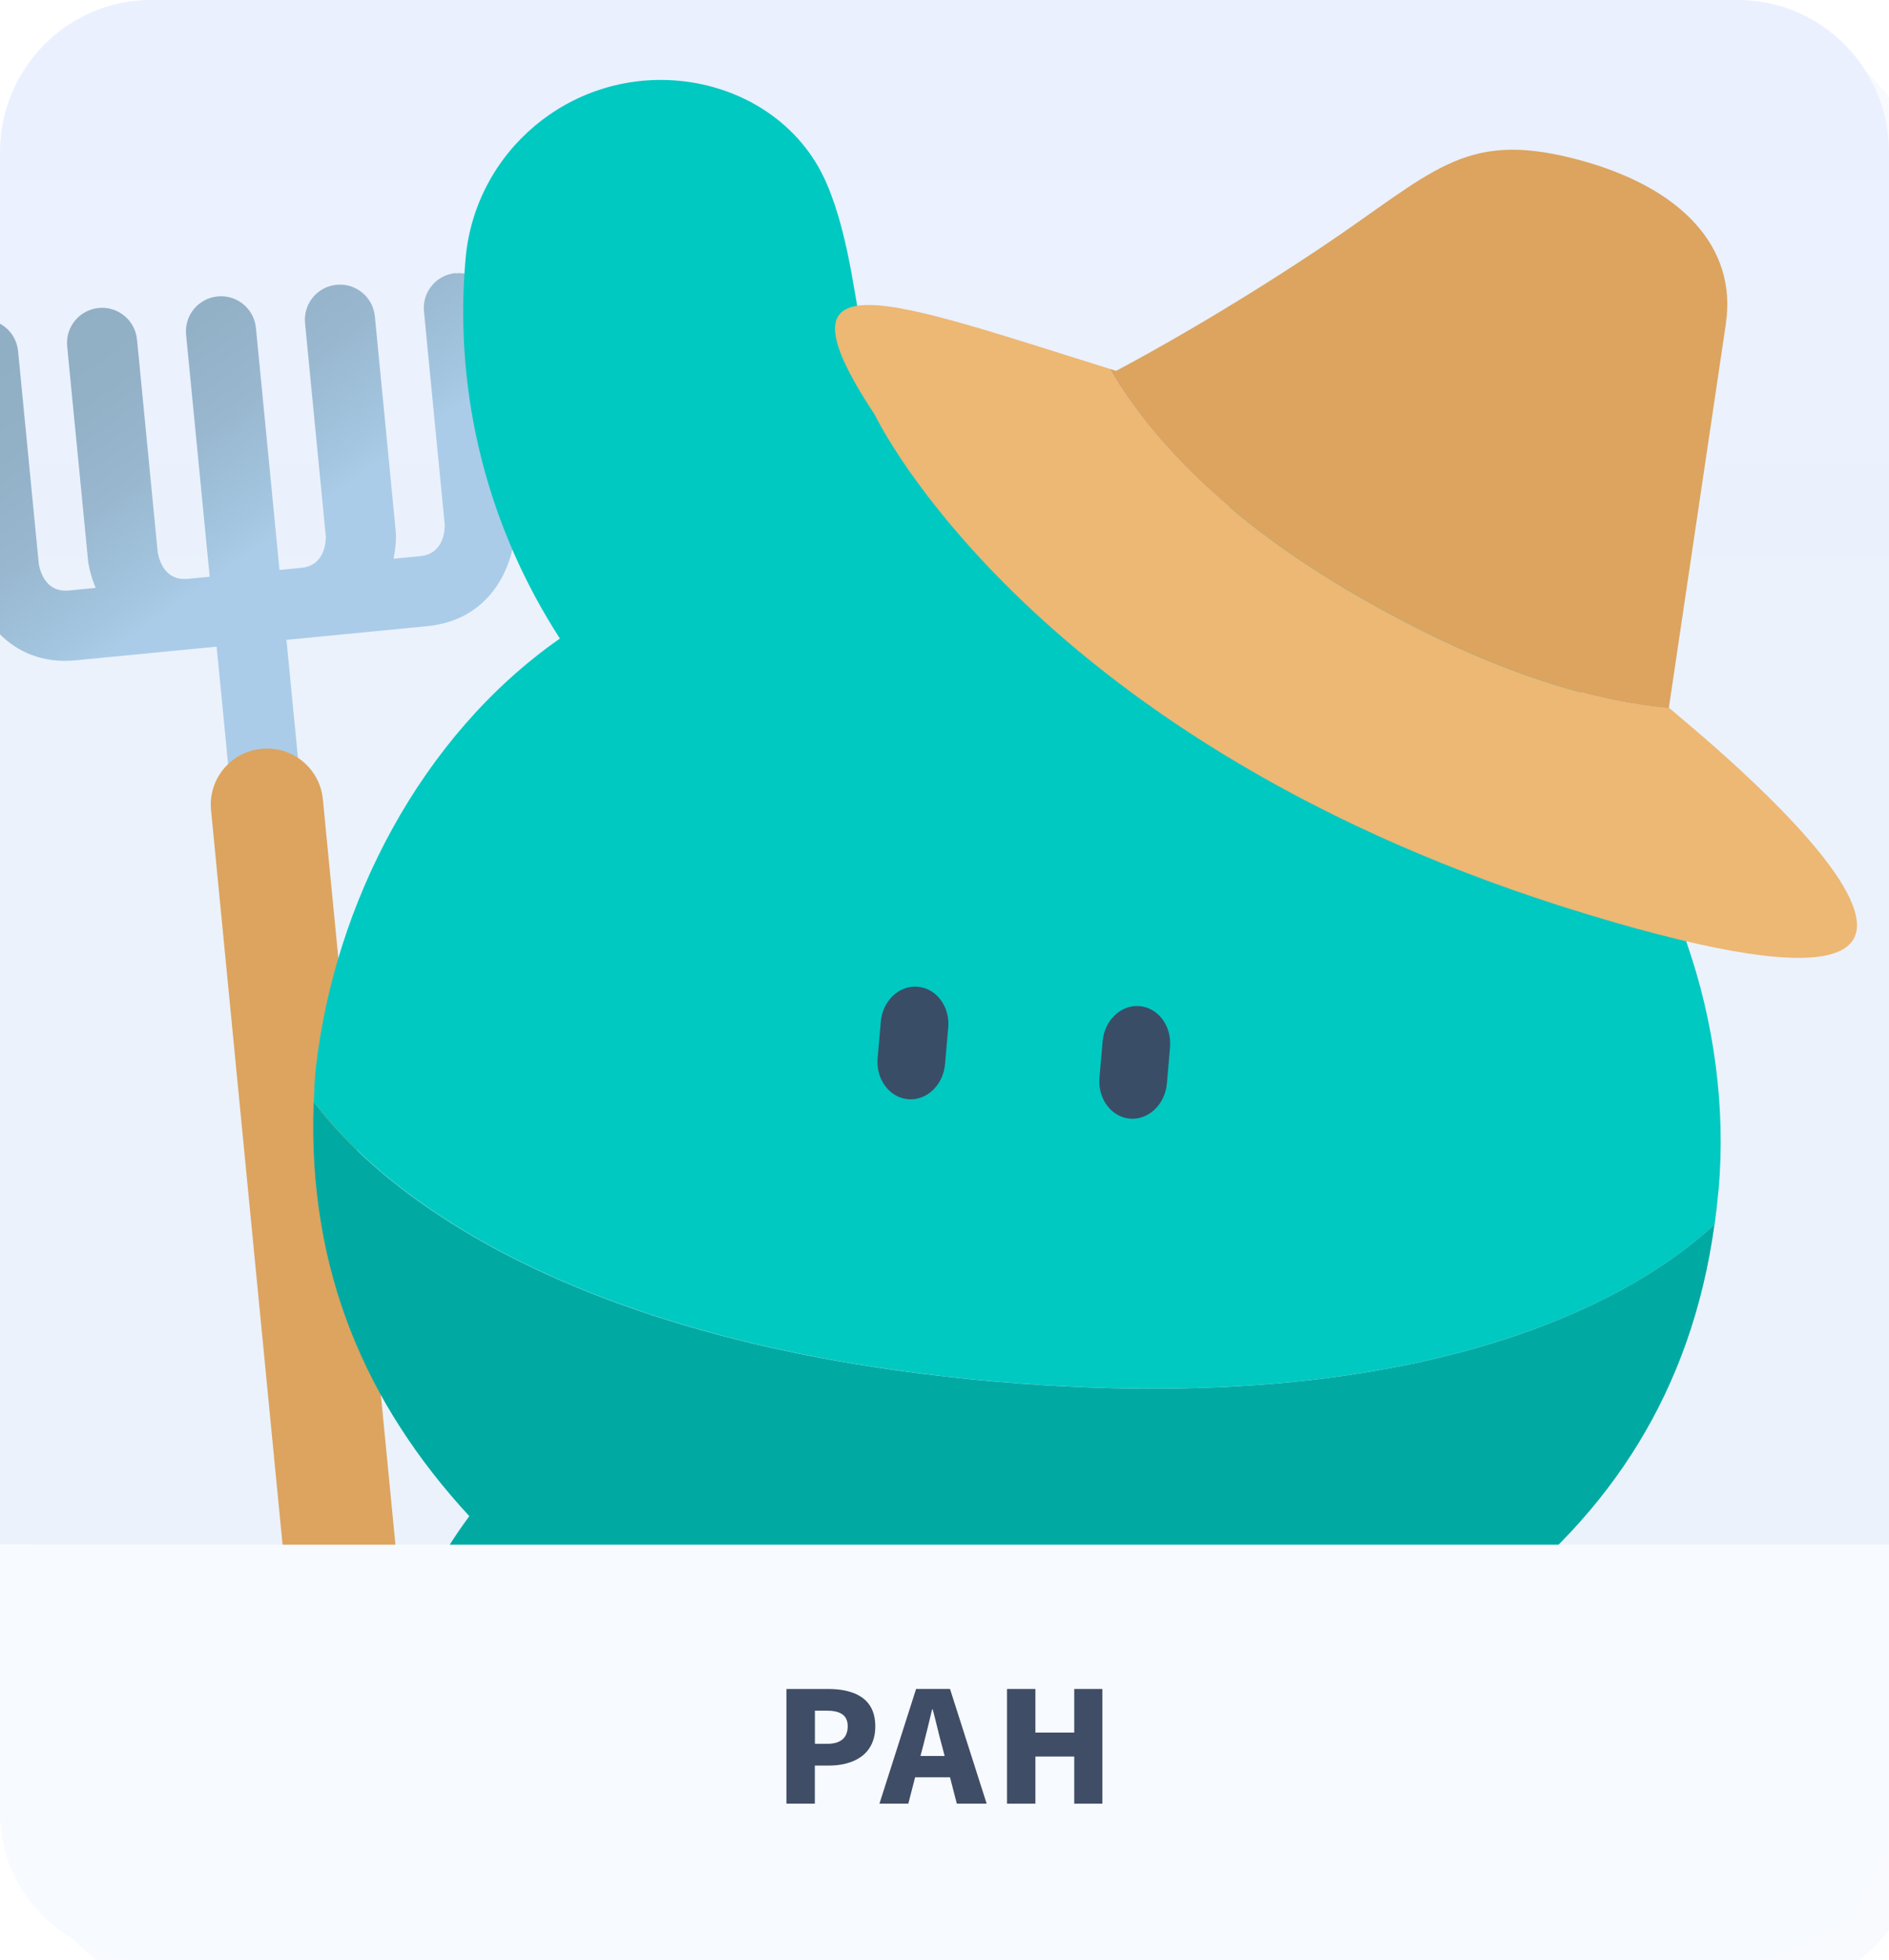
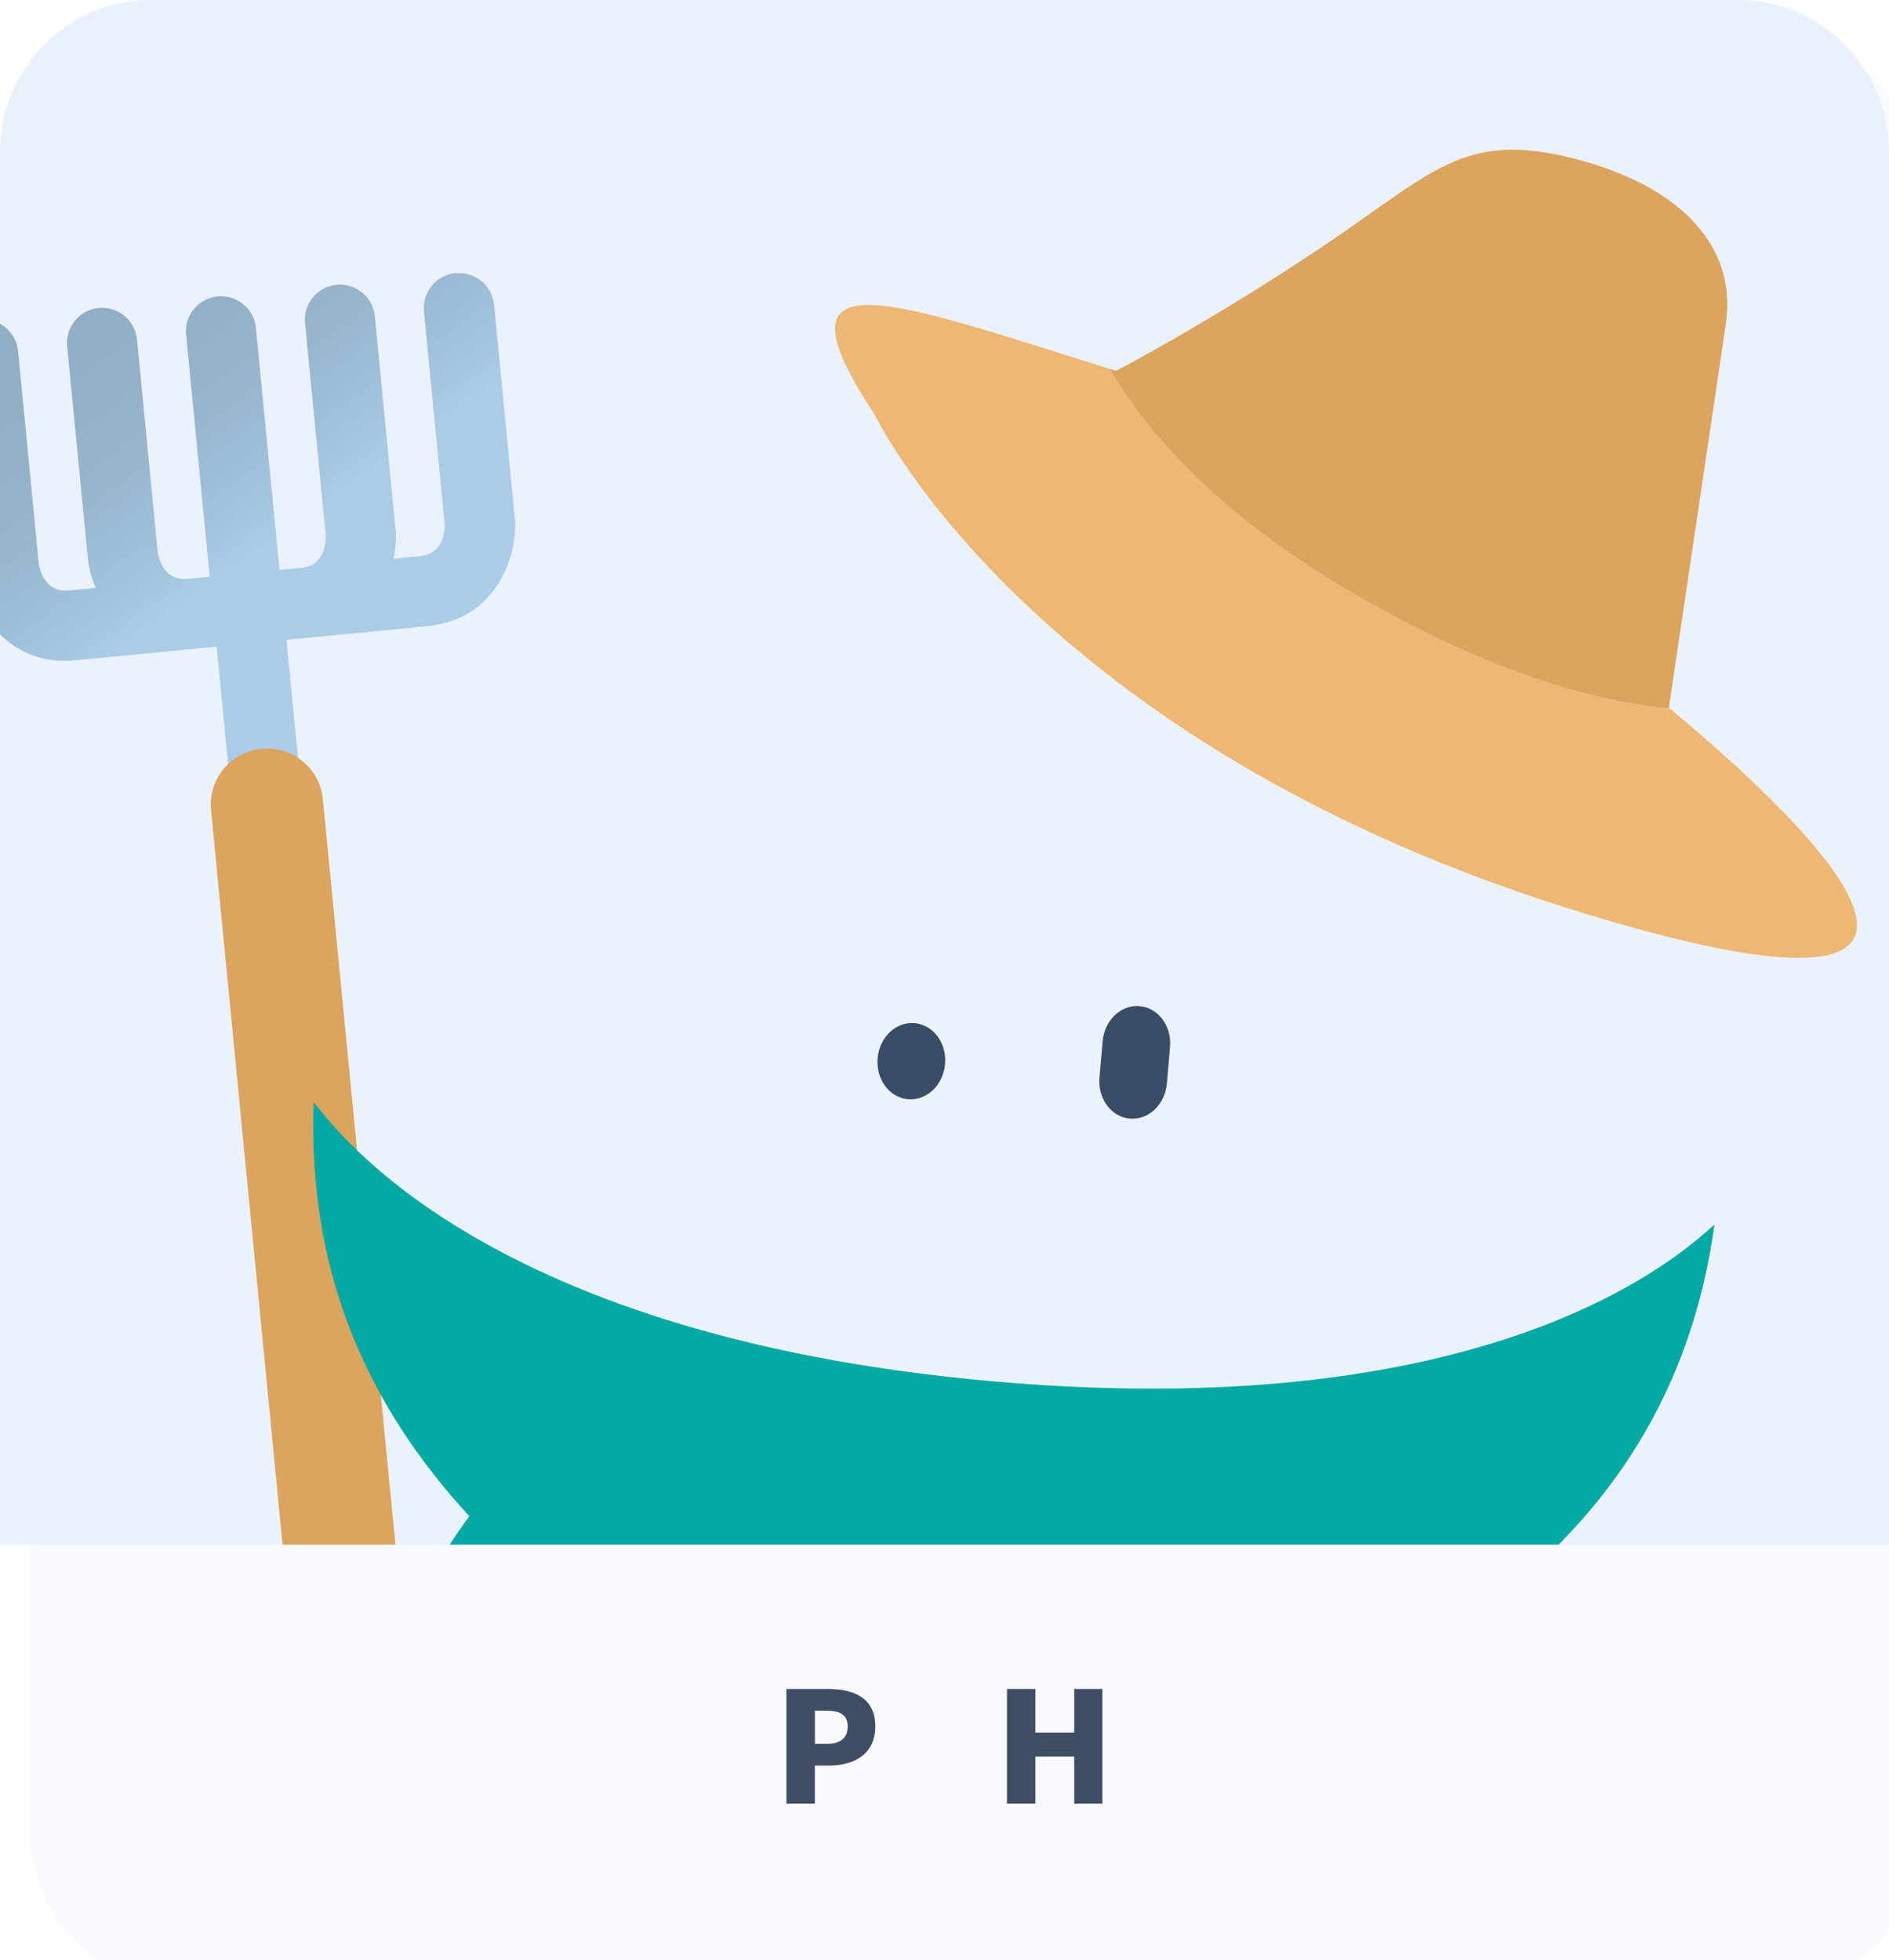
<svg xmlns="http://www.w3.org/2000/svg" id="_層_2" viewBox="0 0 250 259.43">
  <defs>
    <style>.cls-1{fill:#f7faff;}.cls-2{fill:#edb774;}.cls-3{fill:#3a4d66;}.cls-4{fill:#dca45f;}.cls-5{clip-path:url(#clippath);}.cls-6{fill:#00c9c2;}.cls-7{fill:#00aaa3;}.cls-8{fill:none;}.cls-9{fill:#f8fafe;filter:url(#drop-shadow-1);}.cls-10{fill:url(#linear-gradient);}.cls-11{fill:url(#_命名漸層_3);}.cls-12{fill:#404d66;}</style>
    <filter id="drop-shadow-1" filterUnits="userSpaceOnUse">
      <feOffset dx="4" dy="4" />
      <feGaussianBlur result="blur" stdDeviation="10" />
      <feFlood flood-color="#000" flood-opacity=".15" />
      <feComposite in2="blur" operator="in" />
      <feComposite in="SourceGraphic" />
    </filter>
    <linearGradient id="linear-gradient" x1="125" y1="-1.22" x2="125" y2="203.22" gradientTransform="matrix(1, 0, 0, 1, 0, 0)" gradientUnits="userSpaceOnUse">
      <stop offset="0" stop-color="#ebf0ff" />
      <stop offset=".49" stop-color="#ebf2fb" />
    </linearGradient>
    <clipPath id="clippath">
      <path class="cls-8" d="M250,20.16V204.43H0V20.16C0,9.03,8.95,0,20,0H230c11.05,0,20,9.03,20,20.16Z" />
    </clipPath>
    <linearGradient id="_命名漸層_3" x1="287.36" y1="-591.11" x2="324.54" y2="-525.7" gradientTransform="translate(-217.35 647.77) rotate(-5.56)" gradientUnits="userSpaceOnUse">
      <stop offset="0" stop-color="#90aec3" />
      <stop offset=".23" stop-color="#92b0c6" />
      <stop offset=".4" stop-color="#99b8d0" />
      <stop offset=".57" stop-color="#a4c6e0" />
      <stop offset=".62" stop-color="#aacce8" />
    </linearGradient>
  </defs>
  <g id="_文">
    <g>
      <rect class="cls-9" width="250" height="259.43" rx="20" ry="20" />
      <path class="cls-10" d="M250,20.16V204.43H0V20.16C0,9.03,8.95,0,20,0H230c11.05,0,20,9.03,20,20.16Z" />
-       <path class="cls-1" d="M250,204.43v35.57c0,10.73-8.95,19.43-20,19.43H20c-11.05,0-20-8.7-20-19.43v-35.57H250Z" />
      <g>
        <path class="cls-12" d="M104.08,223.53h5.48c3.44,0,6.28,1.18,6.28,4.94s-2.88,5.2-6.17,5.2h-1.83v5.04h-3.76v-15.18Zm5.4,7.26c1.83,0,2.71-.84,2.71-2.33s-1.01-2.06-2.81-2.06h-1.53v4.39h1.64Z" />
-         <path class="cls-12" d="M125.73,235.22h-4.62l-.9,3.49h-3.82l4.85-15.18h4.49l4.85,15.18h-3.95l-.9-3.49Zm-.71-2.82l-.34-1.29c-.42-1.51-.82-3.33-1.24-4.88h-.08c-.38,1.59-.8,3.37-1.2,4.88l-.34,1.29h3.19Z" />
        <path class="cls-12" d="M133.27,223.53h3.76v5.77h5.14v-5.77h3.72v15.18h-3.72v-6.24h-5.14v6.24h-3.76v-15.18Z" />
      </g>
      <g class="cls-5">
        <g>
          <path class="cls-11" d="M60.28,36.14c-2.55,.25-4.42,2.52-4.17,5.07l2.75,28.26c0,.86-.2,3.83-3.23,4.13l-3.55,.35c.25-1.18,.35-2.34,.32-3.37l-2.79-28.72c-.25-2.55-2.52-4.42-5.07-4.17-2.55,.25-4.42,2.52-4.17,5.07l2.75,28.26c0,.86-.2,3.83-3.23,4.13l-2.9,.28-3.12-32.03c-.25-2.55-2.52-4.42-5.07-4.17s-4.42,2.52-4.17,5.07l3.12,32.03-2.9,.28c-2.78,.27-3.69-2.03-3.97-3.45l-2.75-28.23c-.25-2.55-2.52-4.42-5.07-4.17-2.55,.25-4.42,2.52-4.17,5.07l2.77,28.43,.04,.29c.17,1.02,.49,2.13,.96,3.25l-3.55,.35c-2.78,.27-3.69-2.03-3.97-3.45l-2.75-28.24c-.25-2.55-2.52-4.42-5.07-4.17-2.55,.25-4.42,2.52-4.17,5.07l2.77,28.43,.04,.29c.81,5.02,5.23,12.17,14.06,11.31l15.75-1.53,2.9-.28,1.59,16.31c.25,2.55,2.52,4.42,5.07,4.17s4.42-2.52,4.17-5.07l-1.59-16.31,2.9-.28,15.75-1.53c8.84-.86,11.79-8.73,11.62-13.81l-2.79-28.72c-.25-2.55-2.52-4.42-5.07-4.17Z" />
          <path class="cls-4" d="M52.83,286.23c-4.09,.4-7.72-2.59-8.12-6.68L27.93,107.22c-.4-4.09,2.59-7.72,6.68-8.12s7.72,2.59,8.12,6.68l16.78,172.33c.4,4.09-2.59,7.72-6.68,8.12Z" />
        </g>
        <g>
-           <path class="cls-6" d="M227.44,157.48c-.14,1.54-.31,3.05-.51,4.54,0,.03,0,.06-.02,.09-1.84,1.18-25.2,26.85-95.21,20.72-70.01-6.13-88.56-35.47-90.17-36.94,0-.03,0-.06,0-.1,.06-1.5,.11-3.02,.28-4.56,2.49-21.55,13.78-43.78,32.29-56.72-9.31-14.4-14.1-31.87-12.49-50.23,1.25-14.28,13.83-24.85,28.12-23.6,8.53,.75,16.31,5.68,19.7,13.67,6.23,14.58,2.41,34.42,17.54,44.35,8.32,5.46,19.33,6.54,28.55,2.81,17.13-6.93,16.84-27.41,25.62-40.89,4.72-7.27,13.24-10.78,21.78-10.04,14.28,1.25,24.85,13.85,23.6,28.12-1.61,18.36-9.35,34.74-21.02,47.3,15.98,15.96,23.84,39.86,21.95,61.47" />
-           <path class="cls-3" d="M125.49,136.02l-.42,4.82c-.24,2.78-2.44,4.86-4.9,4.64-2.47-.22-4.26-2.65-4.02-5.43l.42-4.82c.24-2.78,2.43-4.86,4.9-4.64,1.23,.11,2.3,.77,3.03,1.75,.73,.98,1.12,2.28,.99,3.67" />
+           <path class="cls-3" d="M125.49,136.02l-.42,4.82c-.24,2.78-2.44,4.86-4.9,4.64-2.47-.22-4.26-2.65-4.02-5.43c.24-2.78,2.43-4.86,4.9-4.64,1.23,.11,2.3,.77,3.03,1.75,.73,.98,1.12,2.28,.99,3.67" />
          <path class="cls-3" d="M154.85,138.58l-.42,4.82c-.24,2.78-2.44,4.86-4.9,4.65-2.47-.22-4.26-2.65-4.02-5.43l.42-4.82c.24-2.78,2.43-4.86,4.9-4.64,1.23,.11,2.3,.77,3.02,1.75,.73,.98,1.12,2.28,.99,3.67" />
          <path class="cls-7" d="M131.69,182.84c70.01,6.13,93.37-19.55,95.21-20.73-3.06,22.11-13.82,38.16-29.8,50.35,6.04,12.16,7.93,22.33,6.78,35.45-1.04,11.86-9.08,17.47-22.81,17.53-13.56,.06-25.84-3.53-25.81-16.97,.02-9.19-1.87-14.31-6.42-19.6-6.73,.43-13.62,.97-21.21,.31-7.59-.66-14.27-2.4-20.83-3.98-5.4,4.42-7.52,9.27-9.73,18.19-2.96,11.92-15.79,14.58-28.37,12.23-13.5-2.52-20.46-9.36-19.42-21.23,.93-10.62,4.77-22.81,12.83-33.73-13.62-14.78-21.42-32.45-20.6-54.76,1.6,1.48,20.16,30.82,90.17,36.94" />
        </g>
        <g>
          <path class="cls-2" d="M210.09,121.01c-73.56-22.31-94.31-66.11-94.31-66.11-14.29-21.56,1.97-15.17,31.06-6.09,4.42,7.6,13.43,18.62,31.57,29.33,20.04,11.81,34.45,14.94,42.56,15.61,2.69,2.39,60.85,49-10.89,27.26Z" />
          <path class="cls-4" d="M228.42,42.79l-7.55,50.86s.04,.04,.1,.1c-8.11-.67-22.52-3.8-42.56-15.61-18.15-10.71-27.15-21.73-31.57-29.33,.29,.09,.57,.18,.87,.27,0,0,12.2-6.34,27.04-16.26,14.84-9.92,18.84-15.57,33.45-11.86,14.61,3.71,21.68,11.94,20.21,21.83Z" />
        </g>
      </g>
    </g>
  </g>
</svg>